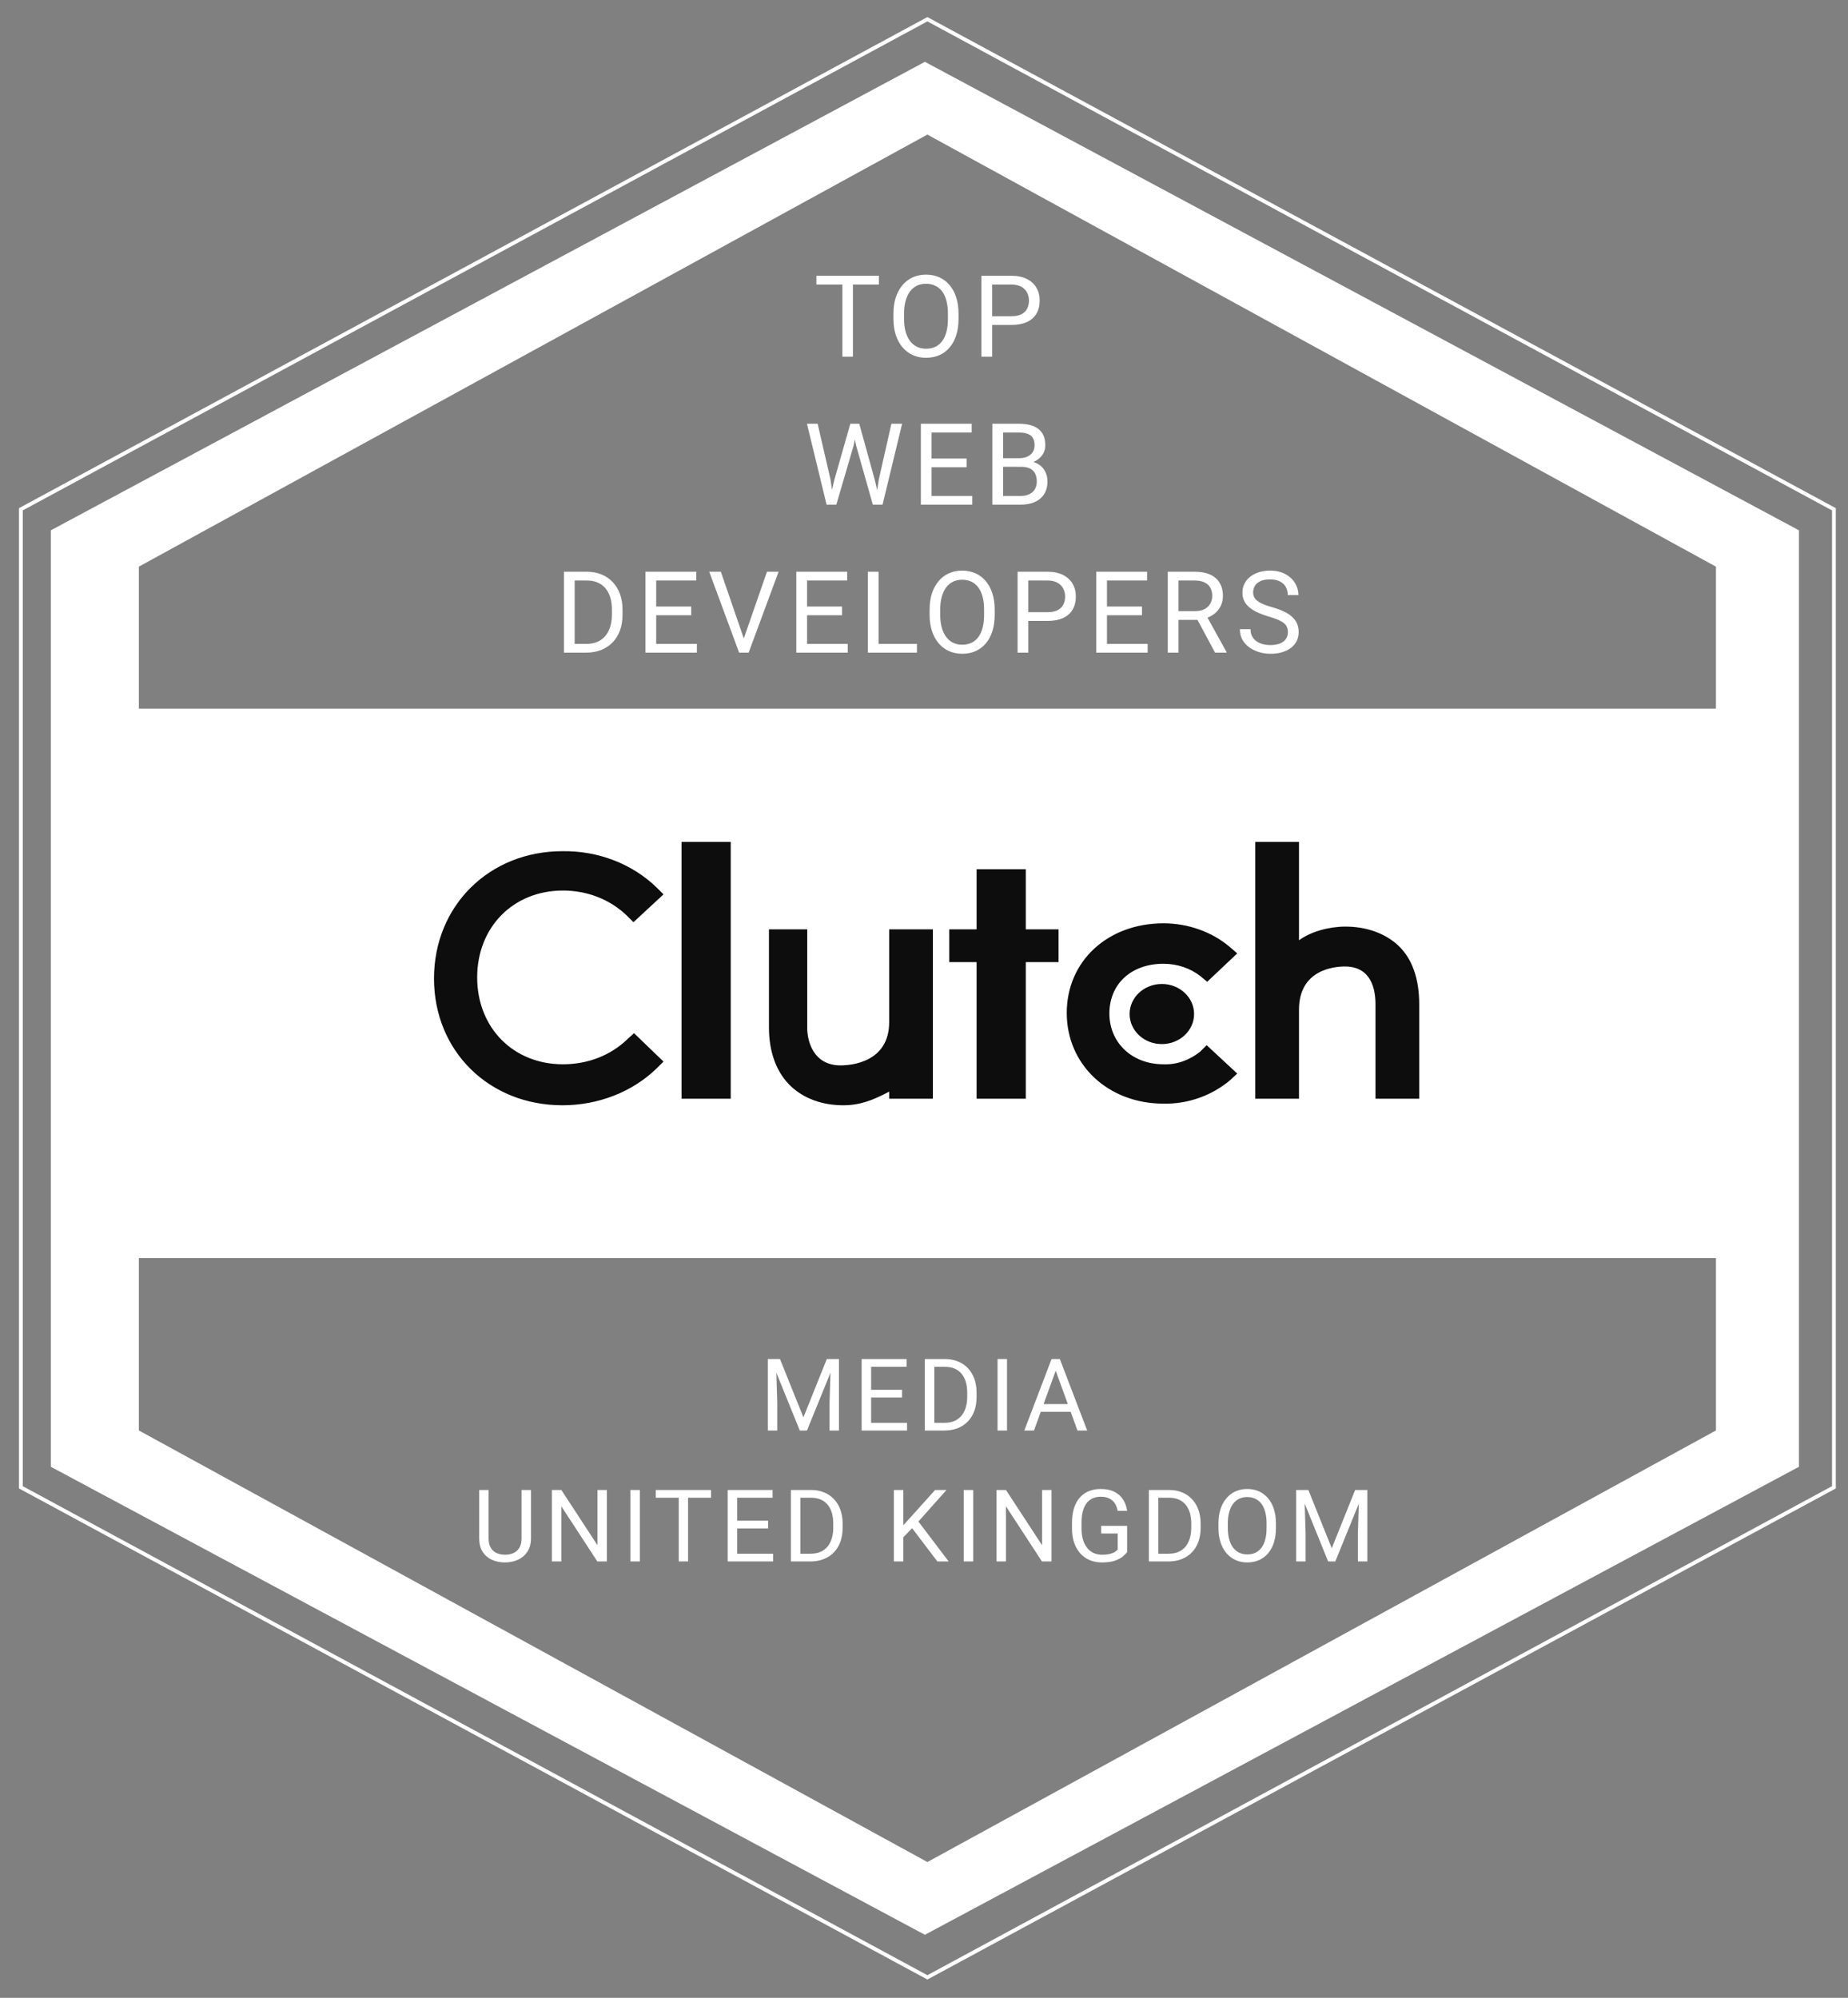
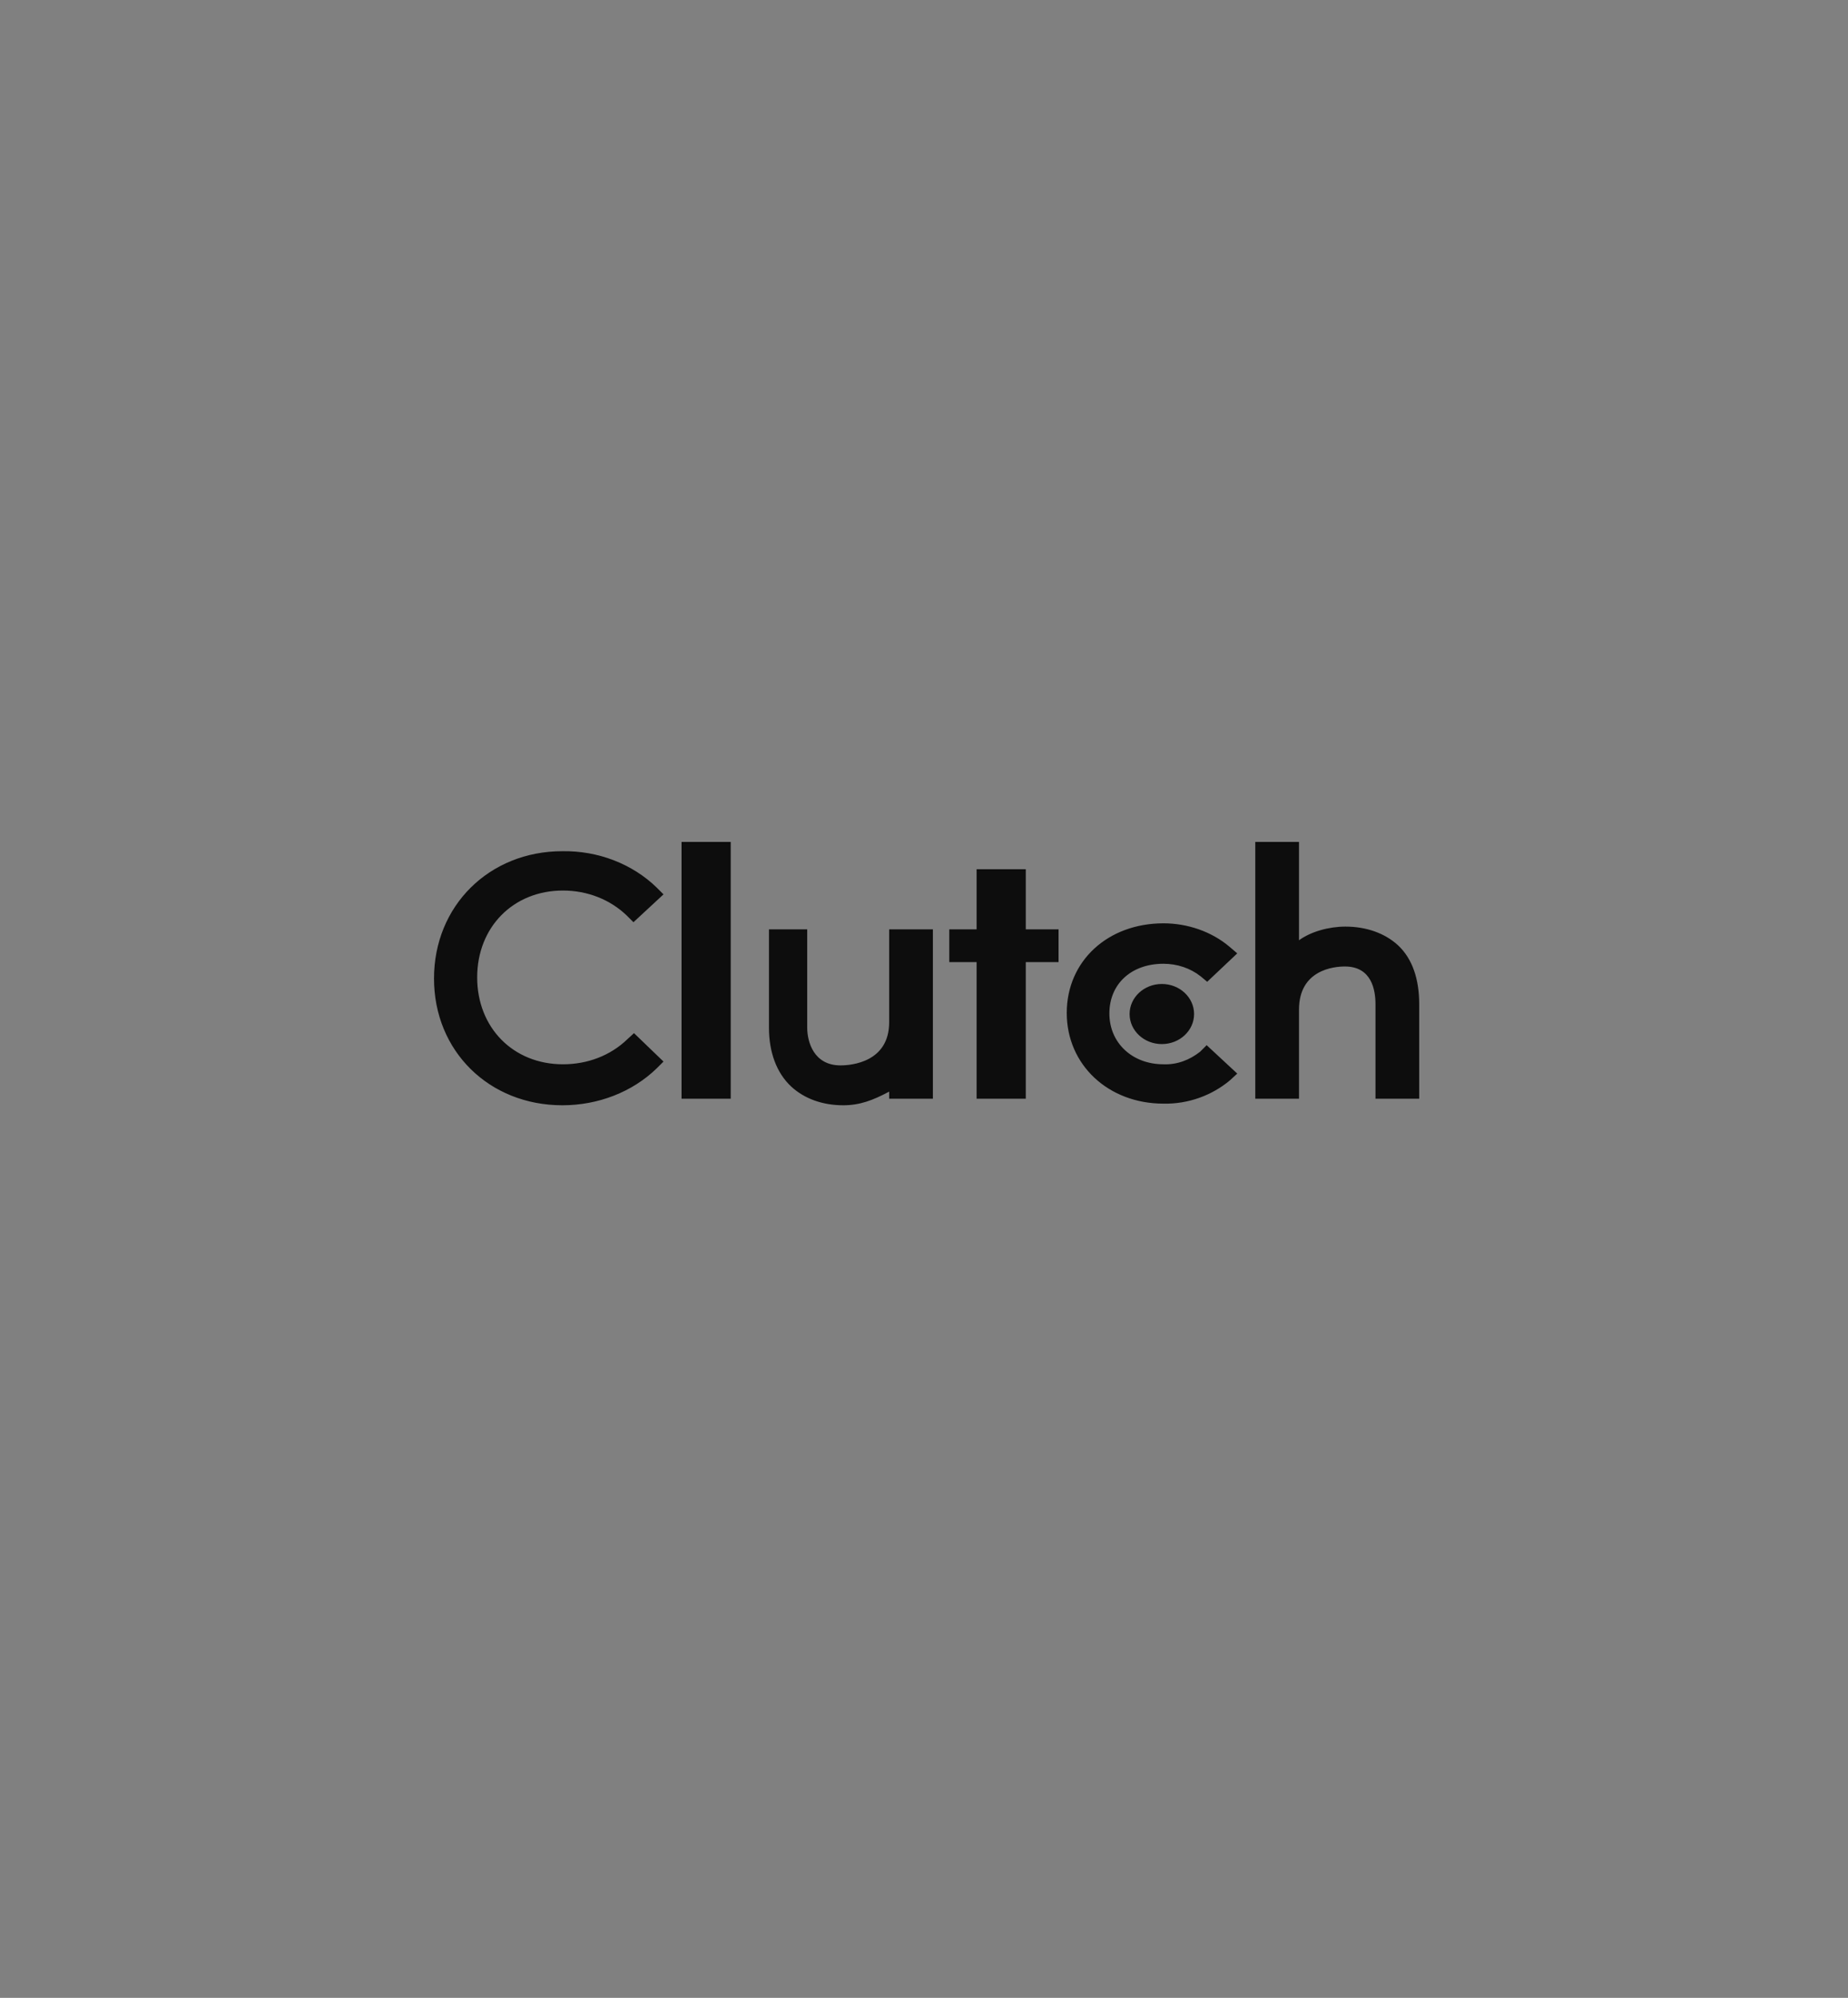
<svg xmlns="http://www.w3.org/2000/svg" width="974" height="1053" viewBox="0 0 974 1053" fill="none">
  <rect x="0" y="0" width="974" height="1053" fill="#808080" stroke="none" />
-   <path d="M967.573 267.834V784.511L488.786 1043.35L10 784.511V267.834L488.786 9L967.573 267.834ZM12 269.025V783.318L488.786 1041.07L965.573 783.318V269.025L488.786 11.273L12 269.025ZM948.146 279.512V773.105L487.471 1019.77L26.795 773.105V279.512L487.471 32.583L948.146 279.512ZM73.179 663.066V753.954L73.698 754.238L488.307 981.16L488.787 981.423L489.267 981.16L903.875 754.238L904.395 753.954V663.066H73.179ZM488.307 71.193L73.698 298.378L73.179 298.663V373.492H904.395V298.663L903.875 298.378L489.268 71.193L488.787 70.93L488.307 71.193Z" fill="white" />
  <path d="M296.425 448.64C315.144 448.352 333.288 455.264 346.248 467.937L349.703 471.393L333.864 486.08L330.408 482.624C321.48 473.984 309.385 469.376 296.713 469.376C270.505 469.376 251.498 488.672 251.498 515.169C251.498 541.665 270.505 560.959 296.713 560.959C309.672 560.959 321.768 556.353 330.695 547.713L334.152 544.545L349.703 559.521L346.248 562.974C333.288 575.645 315.144 582.559 296.425 582.559C257.834 582.559 228.746 554.049 228.746 515.745C228.746 477.441 257.833 448.64 296.425 448.64ZM425.446 541.665C425.446 549.153 428.902 561.54 443.014 561.54C448.773 561.54 468.645 559.809 468.646 538.785V489.824H491.685V579.103H468.646V575.359C460.006 579.971 453.094 582.559 444.454 582.559C433.51 582.559 424.006 579.102 417.095 572.771C409.318 565.571 405.286 554.625 405.286 541.665V489.824H425.446V541.665ZM613.219 486.656C625.89 486.656 638.562 490.977 648.063 499.041L652.102 502.496L636.26 517.473L632.804 514.593C627.332 510.273 620.419 507.969 613.219 507.969C596.223 507.969 584.707 518.625 584.707 534.177C584.707 549.728 596.804 560.959 613.219 560.959C620.419 561.246 627.045 558.657 632.517 554.337L635.974 550.881L652.102 565.857L648.35 569.313C638.848 577.374 626.177 581.985 613.219 581.698C584.133 581.698 562.239 561.245 562.239 533.889C562.239 506.529 583.846 486.656 613.219 486.656ZM385.128 579.103H359.208V443.744H385.128V579.103ZM540.645 489.825H557.922V507.104H540.645V579.103H514.725V507.104H500.324V489.825H514.725V458.145H540.645V489.825ZM684.644 495.585C690.975 490.977 700.485 488.384 709.126 488.384C720.069 488.384 729.857 491.841 736.771 498.177C744.544 505.377 748.001 516.32 748.001 529.28V579.103H724.96V529.28C724.96 521.792 722.945 509.408 708.832 509.408C703.074 509.408 684.644 511.136 684.644 532.16V579.103H661.603V443.744H684.644V495.585ZM612.358 518.625C621.736 518.625 629.347 525.716 629.347 534.465C629.347 543.213 621.736 550.305 612.358 550.305C602.973 550.305 595.363 543.213 595.363 534.465C595.363 525.716 602.973 518.625 612.358 518.625Z" fill="#0D0D0D" />
-   <path d="M449.543 145.344V188H443.976V145.344H449.543ZM463.254 145.344V149.973H430.295V145.344H463.254ZM505.203 165.324V168.02C505.203 171.223 504.803 174.094 504.002 176.633C503.201 179.172 502.049 181.33 500.545 183.107C499.041 184.885 497.234 186.242 495.125 187.18C493.035 188.117 490.691 188.586 488.094 188.586C485.574 188.586 483.26 188.117 481.15 187.18C479.061 186.242 477.244 184.885 475.701 183.107C474.178 181.33 472.996 179.172 472.156 176.633C471.316 174.094 470.896 171.223 470.896 168.02V165.324C470.896 162.121 471.307 159.26 472.127 156.74C472.967 154.201 474.148 152.043 475.672 150.266C477.195 148.469 479.002 147.102 481.092 146.164C483.201 145.227 485.516 144.758 488.035 144.758C490.633 144.758 492.977 145.227 495.066 146.164C497.176 147.102 498.982 148.469 500.486 150.266C502.01 152.043 503.172 154.201 503.973 156.74C504.793 159.26 505.203 162.121 505.203 165.324ZM499.607 168.02V165.266C499.607 162.727 499.344 160.48 498.816 158.527C498.309 156.574 497.557 154.934 496.561 153.605C495.564 152.277 494.344 151.271 492.898 150.588C491.473 149.904 489.852 149.562 488.035 149.562C486.277 149.562 484.686 149.904 483.26 150.588C481.854 151.271 480.643 152.277 479.627 153.605C478.631 154.934 477.859 156.574 477.312 158.527C476.766 160.48 476.492 162.727 476.492 165.266V168.02C476.492 170.578 476.766 172.844 477.312 174.816C477.859 176.77 478.641 178.42 479.656 179.768C480.691 181.096 481.912 182.102 483.318 182.785C484.744 183.469 486.336 183.811 488.094 183.811C489.93 183.811 491.561 183.469 492.986 182.785C494.412 182.102 495.613 181.096 496.59 179.768C497.586 178.42 498.338 176.77 498.846 174.816C499.354 172.844 499.607 170.578 499.607 168.02ZM533.002 171.271H521.606V166.672H533.002C535.209 166.672 536.996 166.32 538.364 165.617C539.731 164.914 540.727 163.938 541.352 162.688C541.996 161.438 542.319 160.012 542.319 158.41C542.319 156.945 541.996 155.568 541.352 154.279C540.727 152.99 539.731 151.955 538.364 151.174C536.996 150.373 535.209 149.973 533.002 149.973H522.924V188H517.27V145.344H533.002C536.225 145.344 538.95 145.9 541.176 147.014C543.403 148.127 545.092 149.67 546.245 151.643C547.397 153.596 547.973 155.832 547.973 158.352C547.973 161.086 547.397 163.42 546.245 165.354C545.092 167.287 543.403 168.762 541.176 169.777C538.95 170.773 536.225 171.271 533.002 171.271ZM439.699 253.109L448.166 223.344H452.267L449.894 234.916L440.783 266H436.711L439.699 253.109ZM430.939 223.344L437.677 252.523L439.699 266H435.656L425.314 223.344H430.939ZM463.224 252.494L469.816 223.344H475.47L465.158 266H461.115L463.224 252.494ZM452.882 223.344L461.115 253.109L464.103 266H460.031L451.242 234.916L448.839 223.344H452.882ZM512.439 261.4V266H489.852V261.4H512.439ZM490.994 223.344V266H485.34V223.344H490.994ZM509.451 241.684V246.283H489.852V241.684H509.451ZM512.146 223.344V227.973H489.852V223.344H512.146ZM538.246 246.049H527.436L527.377 241.508H537.192C538.813 241.508 540.229 241.234 541.44 240.688C542.651 240.141 543.588 239.359 544.252 238.344C544.936 237.309 545.278 236.078 545.278 234.652C545.278 233.09 544.975 231.82 544.37 230.844C543.784 229.848 542.875 229.125 541.645 228.676C540.434 228.207 538.891 227.973 537.016 227.973H528.696V266H523.041V223.344H537.016C539.204 223.344 541.157 223.568 542.875 224.018C544.594 224.447 546.049 225.131 547.241 226.068C548.452 226.986 549.37 228.158 549.995 229.584C550.62 231.01 550.932 232.719 550.932 234.711C550.932 236.469 550.483 238.061 549.584 239.486C548.686 240.893 547.436 242.045 545.834 242.943C544.252 243.842 542.397 244.418 540.268 244.672L538.246 246.049ZM537.983 266H525.209L528.403 261.4H537.983C539.78 261.4 541.303 261.088 542.553 260.463C543.823 259.838 544.789 258.959 545.454 257.826C546.118 256.674 546.45 255.316 546.45 253.754C546.45 252.172 546.166 250.805 545.6 249.652C545.034 248.5 544.145 247.611 542.934 246.986C541.723 246.361 540.161 246.049 538.246 246.049H530.19L530.248 241.508H541.264L542.465 243.148C544.516 243.324 546.254 243.91 547.68 244.906C549.106 245.883 550.19 247.133 550.932 248.656C551.694 250.18 552.075 251.859 552.075 253.695C552.075 256.352 551.489 258.598 550.317 260.434C549.164 262.25 547.534 263.637 545.424 264.594C543.315 265.531 540.834 266 537.983 266ZM308.769 344H299.863L299.921 339.4H308.769C311.816 339.4 314.355 338.766 316.386 337.496C318.417 336.207 319.941 334.41 320.956 332.105C321.991 329.781 322.509 327.066 322.509 323.961V321.354C322.509 318.912 322.216 316.744 321.63 314.85C321.044 312.936 320.185 311.324 319.052 310.016C317.919 308.688 316.532 307.682 314.892 306.998C313.271 306.314 311.405 305.973 309.296 305.973H299.687V301.344H309.296C312.089 301.344 314.638 301.812 316.943 302.75C319.247 303.668 321.23 305.006 322.89 306.764C324.57 308.502 325.859 310.611 326.757 313.092C327.655 315.553 328.105 318.326 328.105 321.412V323.961C328.105 327.047 327.655 329.83 326.757 332.311C325.859 334.771 324.56 336.871 322.861 338.609C321.181 340.348 319.15 341.686 316.767 342.623C314.404 343.541 311.738 344 308.769 344ZM302.88 301.344V344H297.226V301.344H302.88ZM367.3 339.4V344H344.713V339.4H367.3ZM345.855 301.344V344H340.201V301.344H345.855ZM364.312 319.684V324.283H344.713V319.684H364.312ZM367.007 301.344V305.973H344.713V301.344H367.007ZM391.672 337.525L404.24 301.344H410.363L394.572 344H390.207L391.672 337.525ZM379.924 301.344L392.375 337.525L393.928 344H389.562L373.801 301.344H379.924ZM446.805 339.4V344H424.217V339.4H446.805ZM425.36 301.344V344H419.705V301.344H425.36ZM443.817 319.684V324.283H424.217V319.684H443.817ZM446.512 301.344V305.973H424.217V301.344H446.512ZM483.276 339.4V344H461.948V339.4H483.276ZM463.061 301.344V344H457.407V301.344H463.061ZM524.259 321.324V324.02C524.259 327.223 523.859 330.094 523.058 332.633C522.257 335.172 521.105 337.33 519.601 339.107C518.097 340.885 516.29 342.242 514.181 343.18C512.091 344.117 509.747 344.586 507.15 344.586C504.63 344.586 502.316 344.117 500.206 343.18C498.116 342.242 496.3 340.885 494.757 339.107C493.234 337.33 492.052 335.172 491.212 332.633C490.372 330.094 489.952 327.223 489.952 324.02V321.324C489.952 318.121 490.363 315.26 491.183 312.74C492.023 310.201 493.204 308.043 494.728 306.266C496.251 304.469 498.058 303.102 500.148 302.164C502.257 301.227 504.571 300.758 507.091 300.758C509.689 300.758 512.032 301.227 514.122 302.164C516.232 303.102 518.038 304.469 519.542 306.266C521.066 308.043 522.228 310.201 523.029 312.74C523.849 315.26 524.259 318.121 524.259 321.324ZM518.663 324.02V321.266C518.663 318.727 518.4 316.48 517.872 314.527C517.364 312.574 516.613 310.934 515.616 309.605C514.62 308.277 513.4 307.271 511.954 306.588C510.529 305.904 508.907 305.562 507.091 305.562C505.333 305.562 503.741 305.904 502.316 306.588C500.909 307.271 499.698 308.277 498.683 309.605C497.687 310.934 496.915 312.574 496.368 314.527C495.821 316.48 495.548 318.727 495.548 321.266V324.02C495.548 326.578 495.821 328.844 496.368 330.816C496.915 332.77 497.696 334.42 498.712 335.768C499.747 337.096 500.968 338.102 502.374 338.785C503.8 339.469 505.392 339.811 507.15 339.811C508.986 339.811 510.616 339.469 512.042 338.785C513.468 338.102 514.669 337.096 515.646 335.768C516.642 334.42 517.394 332.77 517.902 330.816C518.409 328.844 518.663 326.578 518.663 324.02ZM552.058 327.271H540.662V322.672H552.058C554.265 322.672 556.052 322.32 557.42 321.617C558.787 320.914 559.783 319.938 560.408 318.688C561.052 317.438 561.375 316.012 561.375 314.41C561.375 312.945 561.052 311.568 560.408 310.279C559.783 308.99 558.787 307.955 557.42 307.174C556.052 306.373 554.265 305.973 552.058 305.973H541.98V344H536.326V301.344H552.058C555.281 301.344 558.005 301.9 560.232 303.014C562.459 304.127 564.148 305.67 565.3 307.643C566.453 309.596 567.029 311.832 567.029 314.352C567.029 317.086 566.453 319.42 565.3 321.354C564.148 323.287 562.459 324.762 560.232 325.777C558.005 326.773 555.281 327.271 552.058 327.271ZM604.877 339.4V344H582.289V339.4H604.877ZM583.432 301.344V344H577.777V301.344H583.432ZM601.889 319.684V324.283H582.289V319.684H601.889ZM604.584 301.344V305.973H582.289V301.344H604.584ZM615.479 301.344H629.6C632.803 301.344 635.508 301.832 637.715 302.809C639.942 303.785 641.631 305.23 642.784 307.145C643.955 309.039 644.541 311.373 644.541 314.146C644.541 316.1 644.141 317.887 643.34 319.508C642.559 321.109 641.426 322.477 639.942 323.609C638.477 324.723 636.719 325.553 634.668 326.1L633.086 326.715H619.815L619.756 322.115H629.776C631.807 322.115 633.496 321.764 634.844 321.061C636.192 320.338 637.207 319.371 637.891 318.16C638.575 316.949 638.916 315.611 638.916 314.146C638.916 312.506 638.594 311.07 637.95 309.84C637.305 308.609 636.289 307.662 634.903 306.998C633.536 306.314 631.768 305.973 629.6 305.973H621.133V344H615.479V301.344ZM640.411 344L630.039 324.664L635.928 324.635L646.446 343.648V344H640.411ZM678.786 333.219C678.786 332.223 678.63 331.344 678.317 330.582C678.024 329.801 677.497 329.098 676.735 328.473C675.993 327.848 674.958 327.252 673.63 326.686C672.321 326.119 670.661 325.543 668.649 324.957C666.54 324.332 664.636 323.639 662.936 322.877C661.237 322.096 659.782 321.207 658.571 320.211C657.36 319.215 656.432 318.072 655.788 316.783C655.143 315.494 654.821 314.02 654.821 312.359C654.821 310.699 655.163 309.166 655.846 307.76C656.53 306.354 657.507 305.133 658.776 304.098C660.065 303.043 661.598 302.223 663.376 301.637C665.153 301.051 667.136 300.758 669.323 300.758C672.526 300.758 675.241 301.373 677.468 302.604C679.714 303.814 681.423 305.406 682.595 307.379C683.766 309.332 684.352 311.422 684.352 313.648H678.727C678.727 312.047 678.386 310.631 677.702 309.4C677.018 308.15 675.983 307.174 674.596 306.471C673.21 305.748 671.452 305.387 669.323 305.387C667.311 305.387 665.651 305.689 664.343 306.295C663.034 306.9 662.057 307.721 661.413 308.756C660.788 309.791 660.475 310.973 660.475 312.301C660.475 313.199 660.661 314.02 661.032 314.762C661.423 315.484 662.018 316.158 662.819 316.783C663.639 317.408 664.675 317.984 665.925 318.512C667.194 319.039 668.708 319.547 670.466 320.035C672.888 320.719 674.977 321.48 676.735 322.32C678.493 323.16 679.938 324.107 681.071 325.162C682.223 326.197 683.073 327.379 683.62 328.707C684.186 330.016 684.47 331.5 684.47 333.16C684.47 334.898 684.118 336.471 683.415 337.877C682.712 339.283 681.706 340.484 680.397 341.48C679.089 342.477 677.516 343.248 675.68 343.795C673.864 344.322 671.833 344.586 669.587 344.586C667.614 344.586 665.671 344.312 663.757 343.766C661.862 343.219 660.134 342.398 658.571 341.305C657.028 340.211 655.788 338.863 654.85 337.262C653.932 335.641 653.473 333.766 653.473 331.637H659.098C659.098 333.102 659.382 334.361 659.948 335.416C660.514 336.451 661.286 337.311 662.263 337.994C663.259 338.678 664.382 339.186 665.632 339.518C666.901 339.83 668.22 339.986 669.587 339.986C671.559 339.986 673.229 339.713 674.596 339.166C675.964 338.619 676.999 337.838 677.702 336.822C678.425 335.807 678.786 334.605 678.786 333.219Z" fill="white" />
-   <path d="M406.264 716.32H411.103L423.448 747.039L435.766 716.32H440.631L425.311 754H421.533L406.264 716.32ZM404.685 716.32H408.955L409.654 739.301V754H404.685V716.32ZM437.914 716.32H442.184V754H437.215V739.301L437.914 716.32ZM478.075 749.937V754H458.122V749.937H478.075ZM459.132 716.32V754H454.137V716.32H459.132ZM475.435 732.521V736.583H458.122V732.521H475.435ZM477.816 716.32V720.409H458.122V716.32H477.816ZM497.636 754H489.769L489.821 749.937H497.636C500.328 749.937 502.57 749.376 504.365 748.255C506.159 747.116 507.505 745.529 508.402 743.493C509.316 741.44 509.773 739.042 509.773 736.299V733.996C509.773 731.839 509.515 729.924 508.997 728.25C508.479 726.56 507.72 725.136 506.72 723.98C505.719 722.807 504.494 721.919 503.045 721.315C501.613 720.711 499.965 720.409 498.102 720.409H489.614V716.32H498.102C500.569 716.32 502.821 716.734 504.856 717.562C506.892 718.373 508.643 719.555 510.11 721.108C511.594 722.643 512.732 724.507 513.526 726.698C514.319 728.872 514.716 731.321 514.716 734.047V736.299C514.716 739.025 514.319 741.483 513.526 743.674C512.732 745.848 511.585 747.703 510.084 749.238C508.6 750.774 506.806 751.956 504.701 752.784C502.614 753.595 500.259 754 497.636 754ZM492.435 716.32V754H487.44V716.32H492.435ZM530.758 716.32V754H525.764V716.32H530.758ZM557.436 719.659L544.963 754H539.864L554.227 716.32H557.514L557.436 719.659ZM567.891 754L555.392 719.659L555.314 716.32H558.601L573.015 754H567.891ZM567.244 740.051V744.14H546.075V740.051H567.244ZM274.878 785.32H279.847V810.811C279.847 813.64 279.217 815.995 277.957 817.876C276.698 819.757 275.025 821.171 272.937 822.12C270.867 823.052 268.615 823.518 266.183 823.518C263.629 823.518 261.317 823.052 259.247 822.12C257.194 821.171 255.564 819.757 254.356 817.876C253.165 815.995 252.57 813.64 252.57 810.811V785.32H257.513V810.811C257.513 812.778 257.875 814.4 258.6 815.676C259.325 816.953 260.334 817.902 261.628 818.523C262.939 819.144 264.457 819.455 266.183 819.455C267.925 819.455 269.443 819.144 270.737 818.523C272.048 817.902 273.066 816.953 273.791 815.676C274.516 814.4 274.878 812.778 274.878 810.811V785.32ZM319.852 785.32V823H314.832L295.863 793.938V823H290.868V785.32H295.863L314.909 814.46V785.32H319.852ZM337.24 785.32V823H332.245V785.32H337.24ZM362.65 785.32V823H357.733V785.32H362.65ZM374.761 785.32V789.409H345.647V785.32H374.761ZM407.469 818.937V823H387.516V818.937H407.469ZM388.526 785.32V823H383.531V785.32H388.526ZM404.829 801.521V805.583H387.516V801.521H404.829ZM407.21 785.32V789.409H387.516V785.32H407.21ZM427.03 823H419.163L419.215 818.937H427.03C429.722 818.937 431.965 818.376 433.759 817.255C435.553 816.116 436.899 814.529 437.796 812.493C438.71 810.44 439.167 808.042 439.167 805.299V802.996C439.167 800.839 438.909 798.924 438.391 797.25C437.874 795.56 437.114 794.136 436.114 792.98C435.113 791.807 433.888 790.919 432.439 790.315C431.007 789.711 429.359 789.409 427.496 789.409H419.008V785.32H427.496C429.963 785.32 432.215 785.734 434.25 786.562C436.286 787.373 438.037 788.555 439.504 790.108C440.988 791.643 442.126 793.507 442.92 795.698C443.714 797.872 444.11 800.321 444.11 803.047V805.299C444.11 808.025 443.714 810.483 442.92 812.674C442.126 814.848 440.979 816.703 439.478 818.238C437.994 819.774 436.2 820.956 434.095 821.784C432.008 822.595 429.653 823 427.03 823ZM421.829 785.32V823H416.834V785.32H421.829ZM476.116 785.32V823H471.122V785.32H476.116ZM498.864 785.32L483.207 802.892L474.408 812.027L473.58 806.696L480.205 799.398L492.86 785.32H498.864ZM494.05 823L480.102 804.626L483.078 800.667L500.003 823H494.05ZM512.939 785.32V823H507.944V785.32H512.939ZM554.187 785.32V823H549.166L530.197 793.938V823H525.202V785.32H530.197L549.244 814.46V785.32H554.187ZM594.063 804.238V818.031C593.597 818.721 592.855 819.498 591.838 820.36C590.82 821.206 589.414 821.948 587.619 822.586C585.842 823.207 583.548 823.518 580.735 823.518C578.441 823.518 576.327 823.121 574.395 822.327C572.48 821.516 570.815 820.343 569.401 818.808C568.003 817.255 566.916 815.374 566.14 813.166C565.381 810.94 565.001 808.422 565.001 805.609V802.685C565.001 799.873 565.329 797.363 565.984 795.154C566.657 792.946 567.641 791.074 568.935 789.539C570.229 787.986 571.816 786.813 573.696 786.019C575.577 785.208 577.734 784.803 580.166 784.803C583.047 784.803 585.454 785.303 587.386 786.304C589.336 787.287 590.854 788.65 591.941 790.393C593.045 792.135 593.753 794.119 594.063 796.345H589.068C588.844 794.982 588.396 793.74 587.723 792.618C587.067 791.497 586.127 790.6 584.902 789.927C583.677 789.237 582.098 788.892 580.166 788.892C578.424 788.892 576.914 789.211 575.637 789.849C574.361 790.487 573.308 791.402 572.48 792.592C571.652 793.783 571.031 795.223 570.617 796.914C570.22 798.605 570.022 800.511 570.022 802.633V805.609C570.022 807.783 570.272 809.724 570.772 811.432C571.29 813.14 572.023 814.598 572.972 815.806C573.921 816.996 575.051 817.902 576.362 818.523C577.69 819.144 579.157 819.455 580.761 819.455C582.538 819.455 583.979 819.308 585.083 819.015C586.187 818.704 587.05 818.342 587.671 817.928C588.292 817.496 588.767 817.091 589.094 816.711V808.275H580.373V804.238H594.063ZM615.721 823H607.853L607.905 818.937H615.721C618.412 818.937 620.655 818.376 622.449 817.255C624.243 816.116 625.589 814.529 626.486 812.493C627.401 810.44 627.858 808.042 627.858 805.299V802.996C627.858 800.839 627.599 798.924 627.081 797.25C626.564 795.56 625.805 794.136 624.804 792.98C623.803 791.807 622.579 790.919 621.129 790.315C619.697 789.711 618.05 789.409 616.186 789.409H607.698V785.32H616.186C618.654 785.32 620.905 785.734 622.941 786.562C624.977 787.373 626.728 788.555 628.194 790.108C629.678 791.643 630.817 793.507 631.61 795.698C632.404 797.872 632.801 800.321 632.801 803.047V805.299C632.801 808.025 632.404 810.483 631.61 812.674C630.817 814.848 629.669 816.703 628.168 818.238C626.685 819.774 624.89 820.956 622.786 821.784C620.698 822.595 618.343 823 615.721 823ZM610.519 785.32V823H605.524V785.32H610.519ZM672.496 802.97V805.351C672.496 808.18 672.142 810.716 671.435 812.959C670.727 815.202 669.71 817.108 668.381 818.678C667.053 820.248 665.457 821.447 663.594 822.275C661.747 823.104 659.677 823.518 657.383 823.518C655.157 823.518 653.113 823.104 651.249 822.275C649.403 821.447 647.799 820.248 646.436 818.678C645.09 817.108 644.046 815.202 643.304 812.959C642.563 810.716 642.192 808.18 642.192 805.351V802.97C642.192 800.14 642.554 797.613 643.279 795.387C644.02 793.144 645.064 791.238 646.41 789.668C647.756 788.081 649.351 786.873 651.198 786.045C653.061 785.217 655.105 784.803 657.331 784.803C659.625 784.803 661.696 785.217 663.542 786.045C665.405 786.873 667.001 788.081 668.329 789.668C669.675 791.238 670.702 793.144 671.409 795.387C672.134 797.613 672.496 800.14 672.496 802.97ZM667.553 805.351V802.918C667.553 800.675 667.32 798.691 666.854 796.966C666.406 795.241 665.741 793.791 664.862 792.618C663.982 791.445 662.903 790.556 661.627 789.953C660.367 789.349 658.935 789.047 657.331 789.047C655.778 789.047 654.372 789.349 653.113 789.953C651.87 790.556 650.801 791.445 649.904 792.618C649.024 793.791 648.342 795.241 647.859 796.966C647.376 798.691 647.135 800.675 647.135 802.918V805.351C647.135 807.611 647.376 809.612 647.859 811.354C648.342 813.08 649.032 814.538 649.929 815.728C650.844 816.901 651.922 817.79 653.164 818.394C654.424 818.997 655.83 819.299 657.383 819.299C659.004 819.299 660.445 818.997 661.704 818.394C662.964 817.79 664.025 816.901 664.887 815.728C665.767 814.538 666.432 813.08 666.88 811.354C667.329 809.612 667.553 807.611 667.553 805.351ZM684.733 785.32H689.573L701.917 816.039L714.235 785.32H719.101L703.78 823H700.002L684.733 785.32ZM683.155 785.32H687.425L688.124 808.301V823H683.155V785.32ZM716.383 785.32H720.653V823H715.685V808.301L716.383 785.32Z" fill="white" />
</svg>